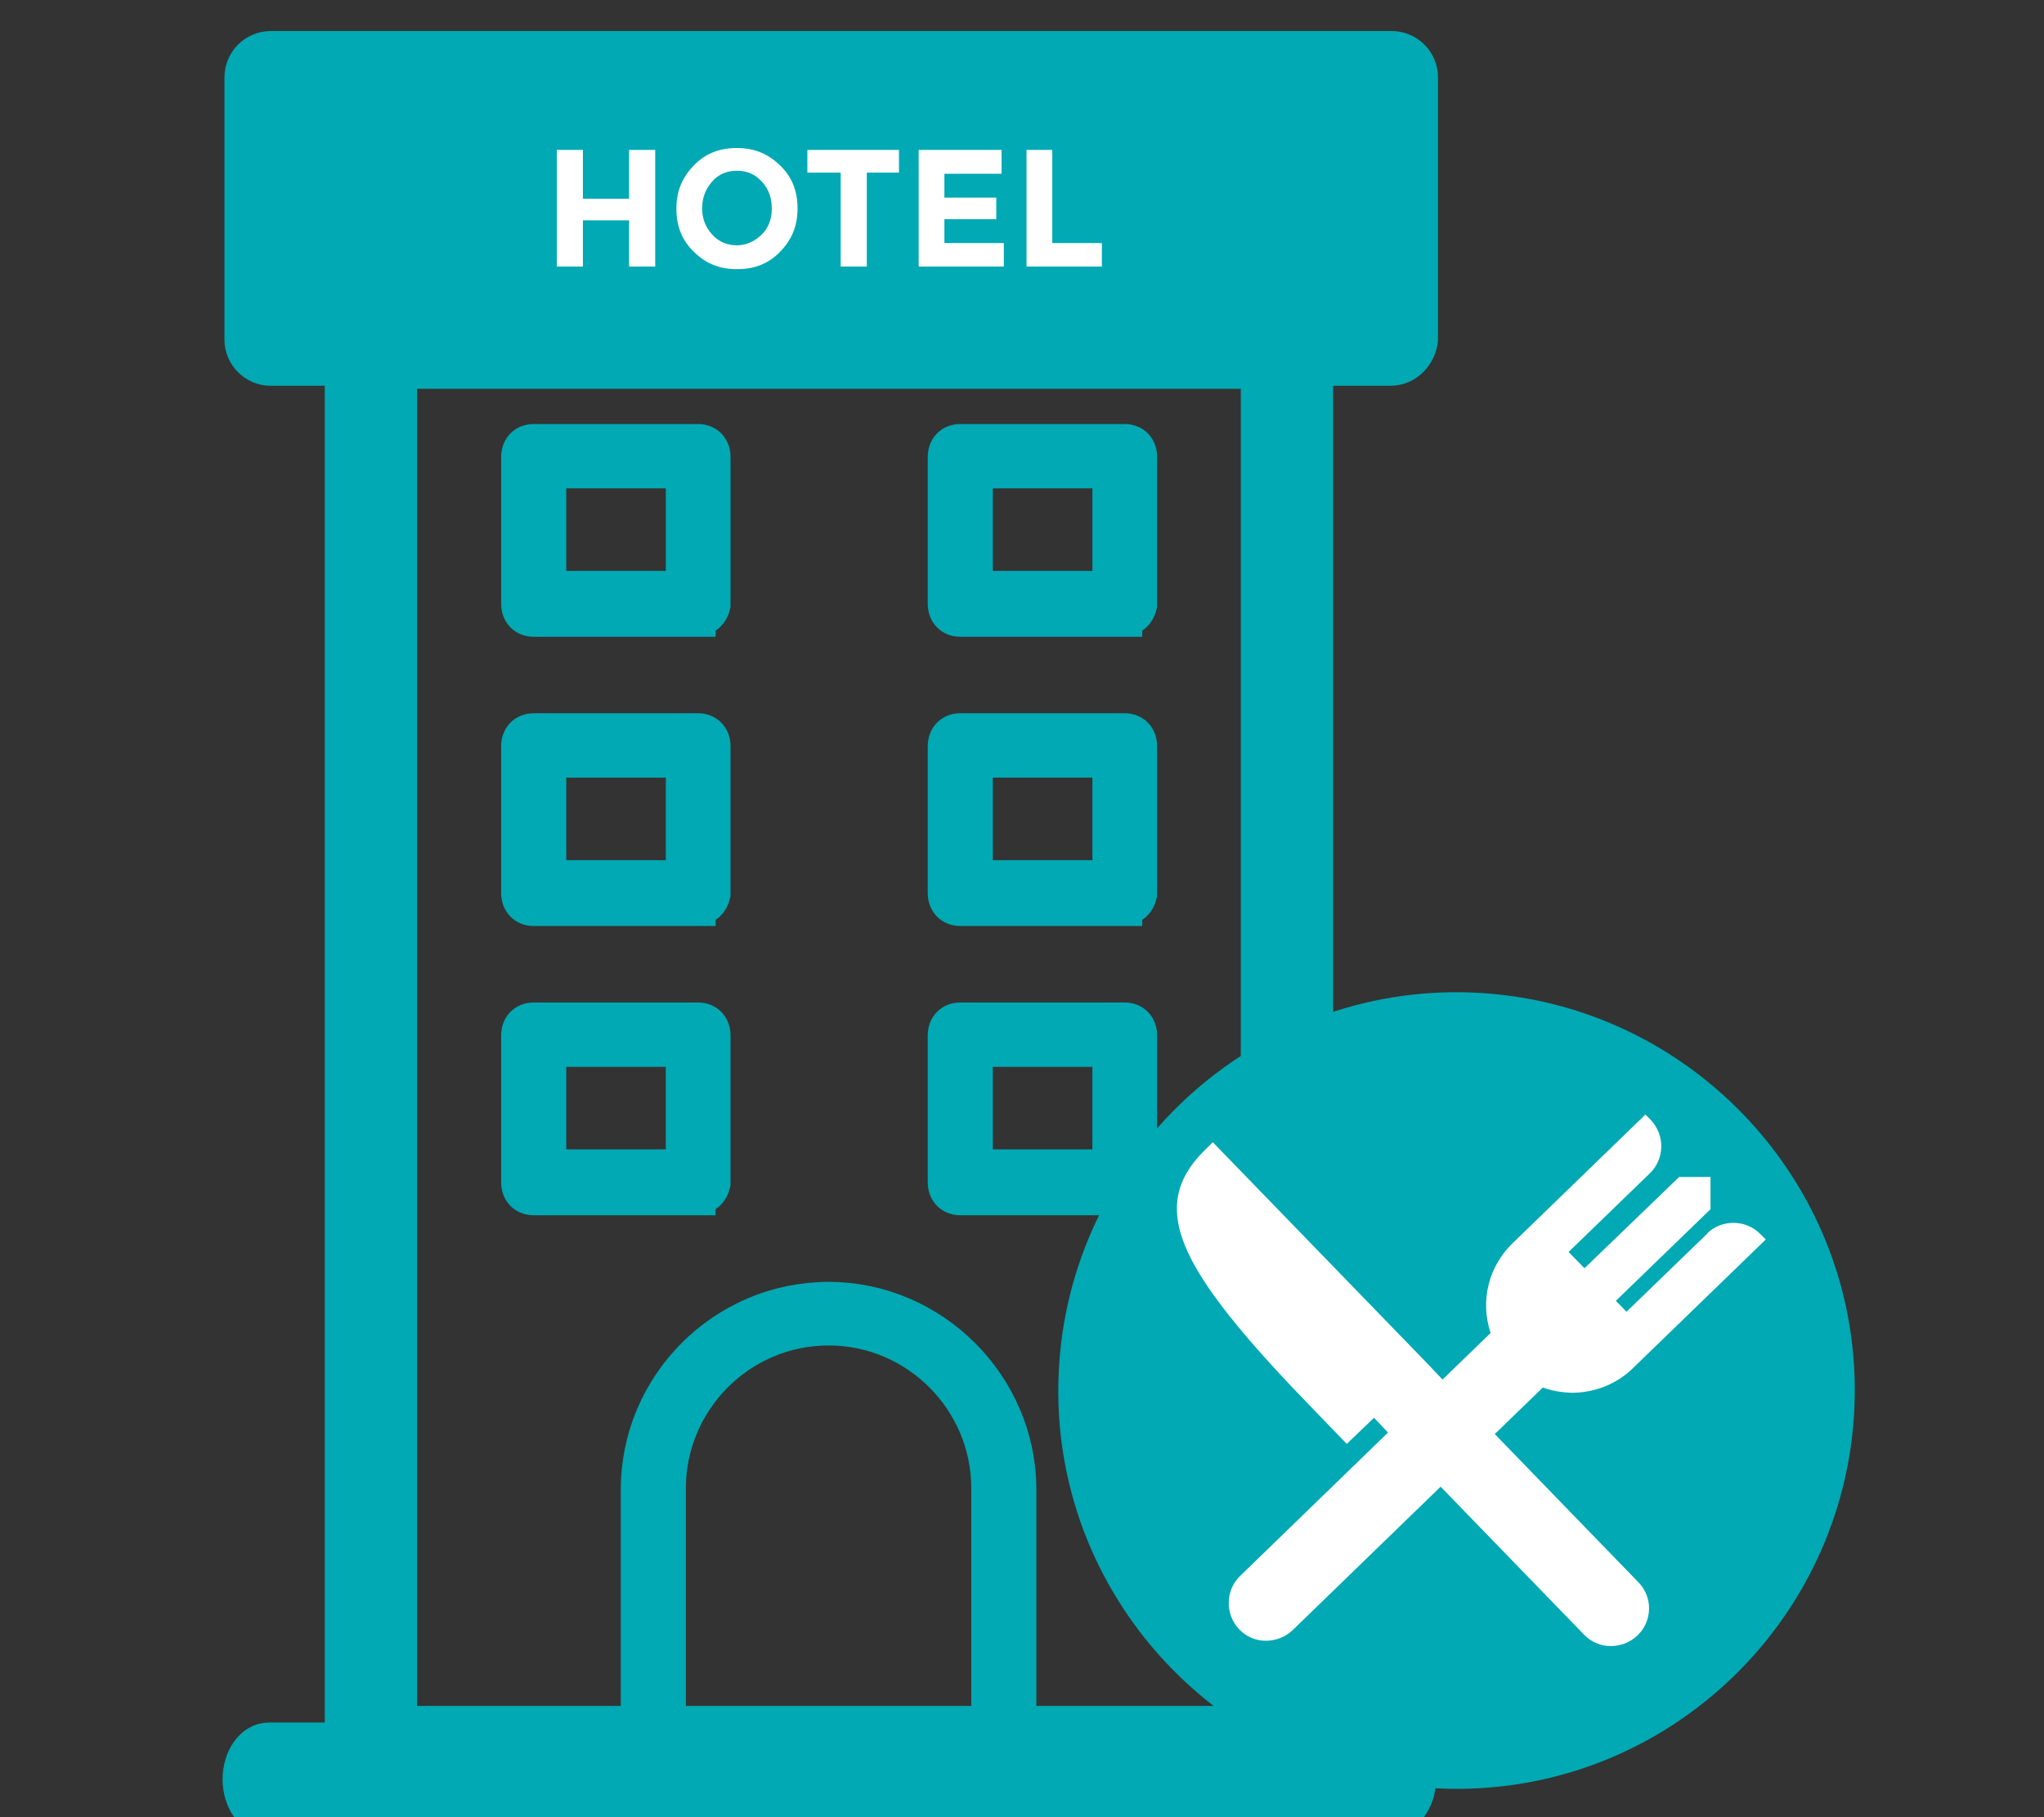
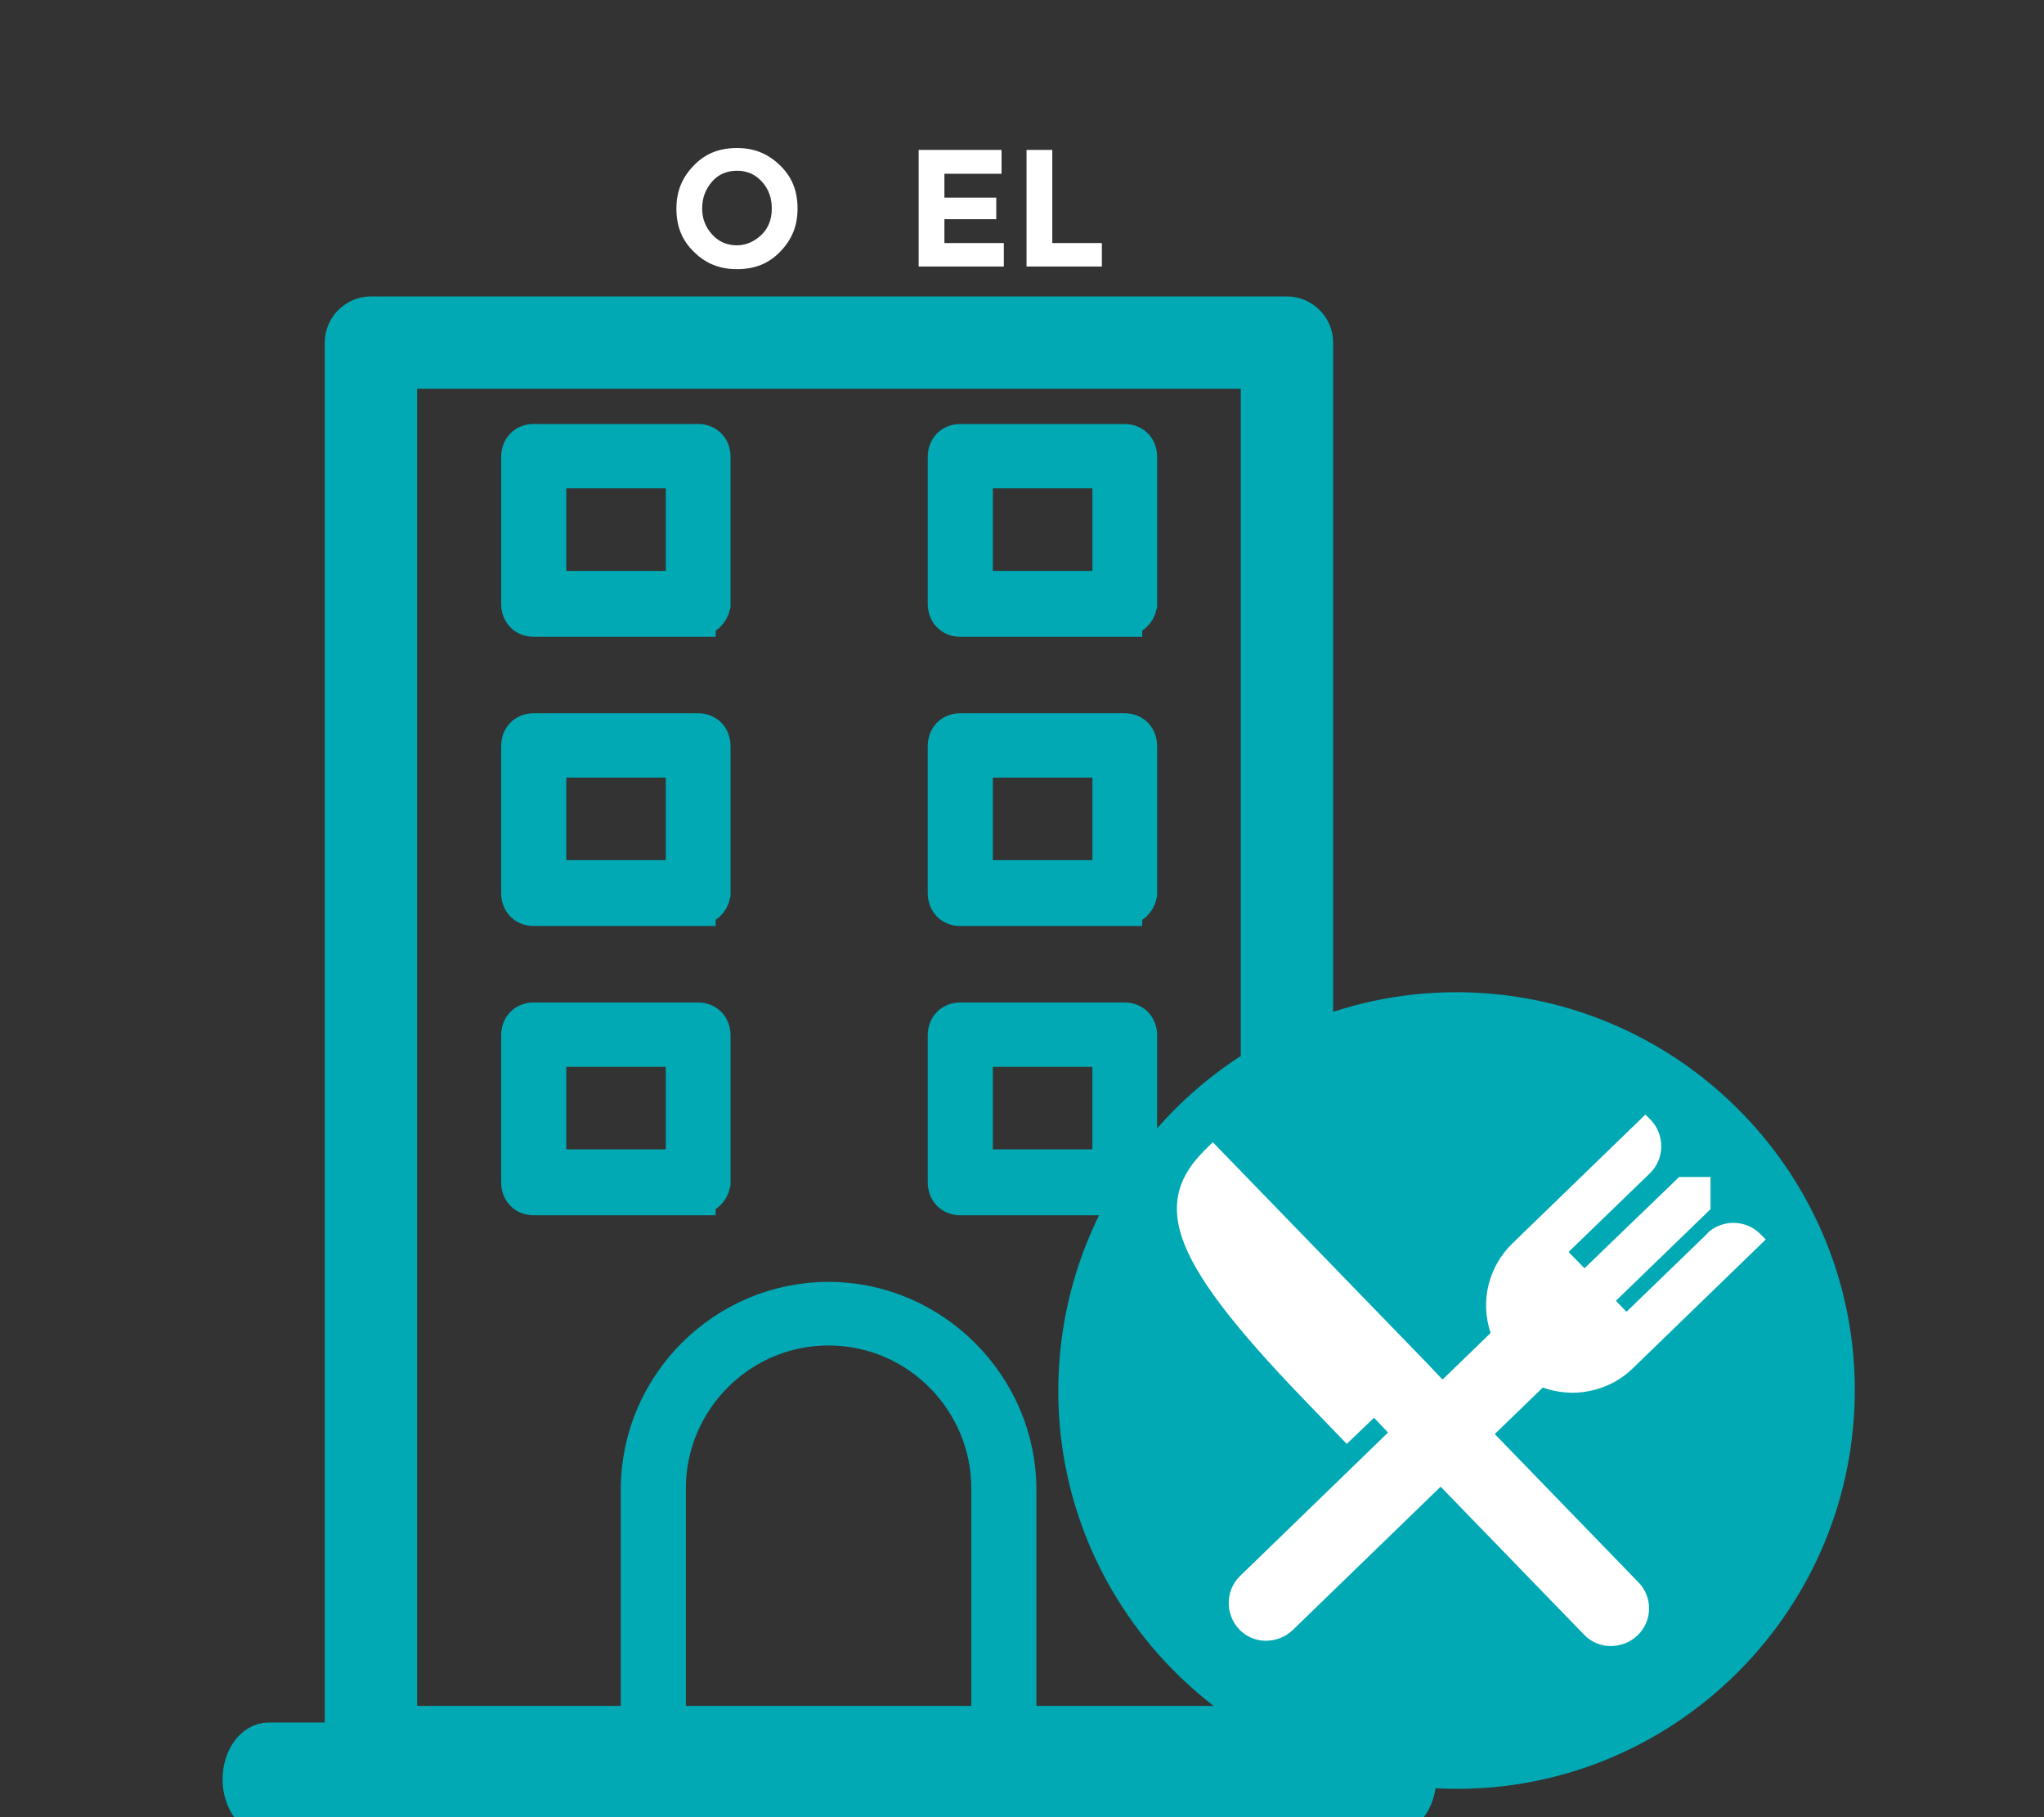
<svg xmlns="http://www.w3.org/2000/svg" id="a" viewBox="0 0 54 48">
  <rect x="0" y="0" width="54" height="48" fill="#333333" stroke="none" />
  <defs>
    <style>.c{fill:#fff;}.d,.e{fill:#00a9b3;}.e{stroke:#00a9b3;stroke-miterlimit:10;}</style>
  </defs>
  <g id="b" />
  <path class="e" d="M34,47H9.8c-.39,0-.72-.32-.72-.72V9.05c0-.39,.32-.72,.72-.72h24.2c.39,0,.72,.32,.72,.72V46.28c0,.39-.32,.72-.72,.72Zm-23.48-1.44h22.76V9.77H10.52V45.56Z" />
  <path class="e" d="M25.91,46.64h-8.04c-.54,0-.97-.43-.97-.97v-6.32c0-2.76,2.26-4.99,4.99-4.99s4.99,2.26,4.99,4.99v6.32c0,.54-.43,.97-.97,.97Zm-4.02-11.6c-2.37,0-4.27,1.94-4.27,4.27v6.32c0,.14,.11,.25,.25,.25h8.04c.14,0,.25-.11,.25-.25v-6.32c0-2.33-1.9-4.27-4.27-4.27Z" />
  <path class="e" d="M36.68,48H7.1c-.39,0-.72-.45-.72-1s.32-1,.72-1h29.62c.39,0,.72,.45,.72,1s-.36,1-.75,1ZM18.41,16.32h-4.31c-.22,0-.36-.15-.36-.37v-3.88c0-.22,.14-.37,.36-.37h4.34c.22,0,.36,.15,.36,.37v3.91c-.04,.18-.18,.33-.39,.33Zm-3.95-.74h3.63v-3.18h-3.63v3.18Zm15.22,.74h-4.31c-.22,0-.36-.15-.36-.37v-3.88c0-.22,.14-.37,.36-.37h4.34c.22,0,.36,.15,.36,.37v3.91c-.04,.18-.18,.33-.39,.33Zm-3.95-.74h3.63v-3.18h-3.63v3.18Zm-7.32,8.38h-4.31c-.22,0-.36-.15-.36-.37v-3.88c0-.22,.14-.37,.36-.37h4.34c.22,0,.36,.15,.36,.37v3.91c-.04,.18-.18,.33-.39,.33Zm-3.95-.74h3.63v-3.18h-3.63v3.18Zm15.22,.74h-4.31c-.22,0-.36-.15-.36-.37v-3.88c0-.22,.14-.37,.36-.37h4.34c.22,0,.36,.15,.36,.37v3.91c-.04,.18-.18,.33-.39,.33Zm-3.95-.74h3.63v-3.18h-3.63v3.18Zm-7.32,8.38h-4.31c-.22,0-.36-.15-.36-.37v-3.88c0-.22,.14-.37,.36-.37h4.34c.22,0,.36,.15,.36,.37v3.91c-.04,.18-.18,.33-.39,.33Zm-3.95-.74h3.63v-3.18h-3.63v3.18Zm15.22,.74h-4.31c-.22,0-.36-.15-.36-.37v-3.88c0-.22,.14-.37,.36-.37h4.34c.22,0,.36,.15,.36,.37v3.91c-.04,.18-.18,.33-.39,.33Zm-3.95-.74h3.63v-3.18h-3.63v3.18Z" />
-   <path class="e" d="M36.74,9.69H7.15c-.39,0-.72-.32-.72-.72V2.04c0-.39,.32-.72,.72-.72h29.62c.39,0,.72,.32,.72,.72v6.93c-.04,.39-.36,.72-.75,.72Z" />
-   <rect class="e" x="7.87" y="2.76" width="28.19" height="5.49" />
  <g>
-     <polygon class="c" points="17.31 3.96 16.62 3.96 16.62 5.25 15.4 5.25 15.4 3.96 14.71 3.96 14.71 7.04 15.4 7.04 15.4 5.82 16.62 5.82 16.62 7.04 17.31 7.04 17.31 3.96" />
    <path class="c" d="M19.47,3.91c-.46,0-.83,.14-1.14,.46s-.46,.68-.46,1.14,.14,.83,.46,1.14c.31,.31,.68,.46,1.14,.46s.83-.14,1.14-.46,.46-.68,.46-1.14-.14-.83-.46-1.14-.68-.46-1.14-.46h0Zm0,2.57c-.26,0-.48-.09-.66-.29s-.26-.43-.26-.68c0-.29,.09-.51,.26-.71,.17-.2,.4-.29,.66-.29s.48,.09,.66,.29,.26,.43,.26,.71-.09,.51-.26,.68-.4,.29-.66,.29h0Z" />
-     <polygon class="c" points="23.75 3.96 21.33 3.96 21.33 4.56 22.21 4.56 22.21 7.04 22.9 7.04 22.9 4.56 23.75 4.56 23.75 3.96" />
    <polygon class="c" points="26.46 3.96 24.27 3.96 24.27 7.04 26.52 7.04 26.52 6.42 24.95 6.42 24.95 5.79 26.32 5.79 26.32 5.22 24.95 5.22 24.95 4.59 26.46 4.59 26.46 3.96" />
    <polygon class="c" points="27.8 3.96 27.12 3.96 27.12 7.04 29.11 7.04 29.11 6.42 27.8 6.42 27.8 3.96" />
  </g>
  <g>
    <path class="d" d="M38.65,26.21c-5.8-.09-10.59,4.55-10.69,10.35s4.55,10.59,10.35,10.69,10.59-4.55,10.69-10.35-4.55-10.59-10.35-10.69Z" />
    <path class="c" d="M45.12,32.57l-2.15,2.08-.28-.29,2.5-2.42v-.85h-.83l-2.5,2.41-.42-.43,2.15-2.08c.39-.38,.4-1.01,.02-1.41l-.14-.14-3.51,3.4c-.64,.62-.86,1.53-.58,2.37l-1.27,1.23-.37-.39-.28-.29-5.42-5.59-.14,.14c-.55,.53-1.06,1.23-.67,2.39,.34,1.01,1.35,2.33,3.24,4.29l1.11,1.15,.72-.69,.37,.39-3.91,3.79c-.39,.38-.4,1.01-.02,1.41,.19,.2,.45,.3,.7,.3s.51-.09,.71-.28l3.91-3.79,3.79,3.91c.19,.2,.45,.3,.7,.3s.51-.09,.71-.28c.4-.38,.41-1.02,.02-1.41l-3.79-3.91,1.27-1.23c.24,.09,.5,.13,.75,.14,.61,0,1.19-.22,1.63-.65l3.51-3.4-.14-.14c-.38-.39-1.02-.4-1.41-.02Z" />
  </g>
</svg>